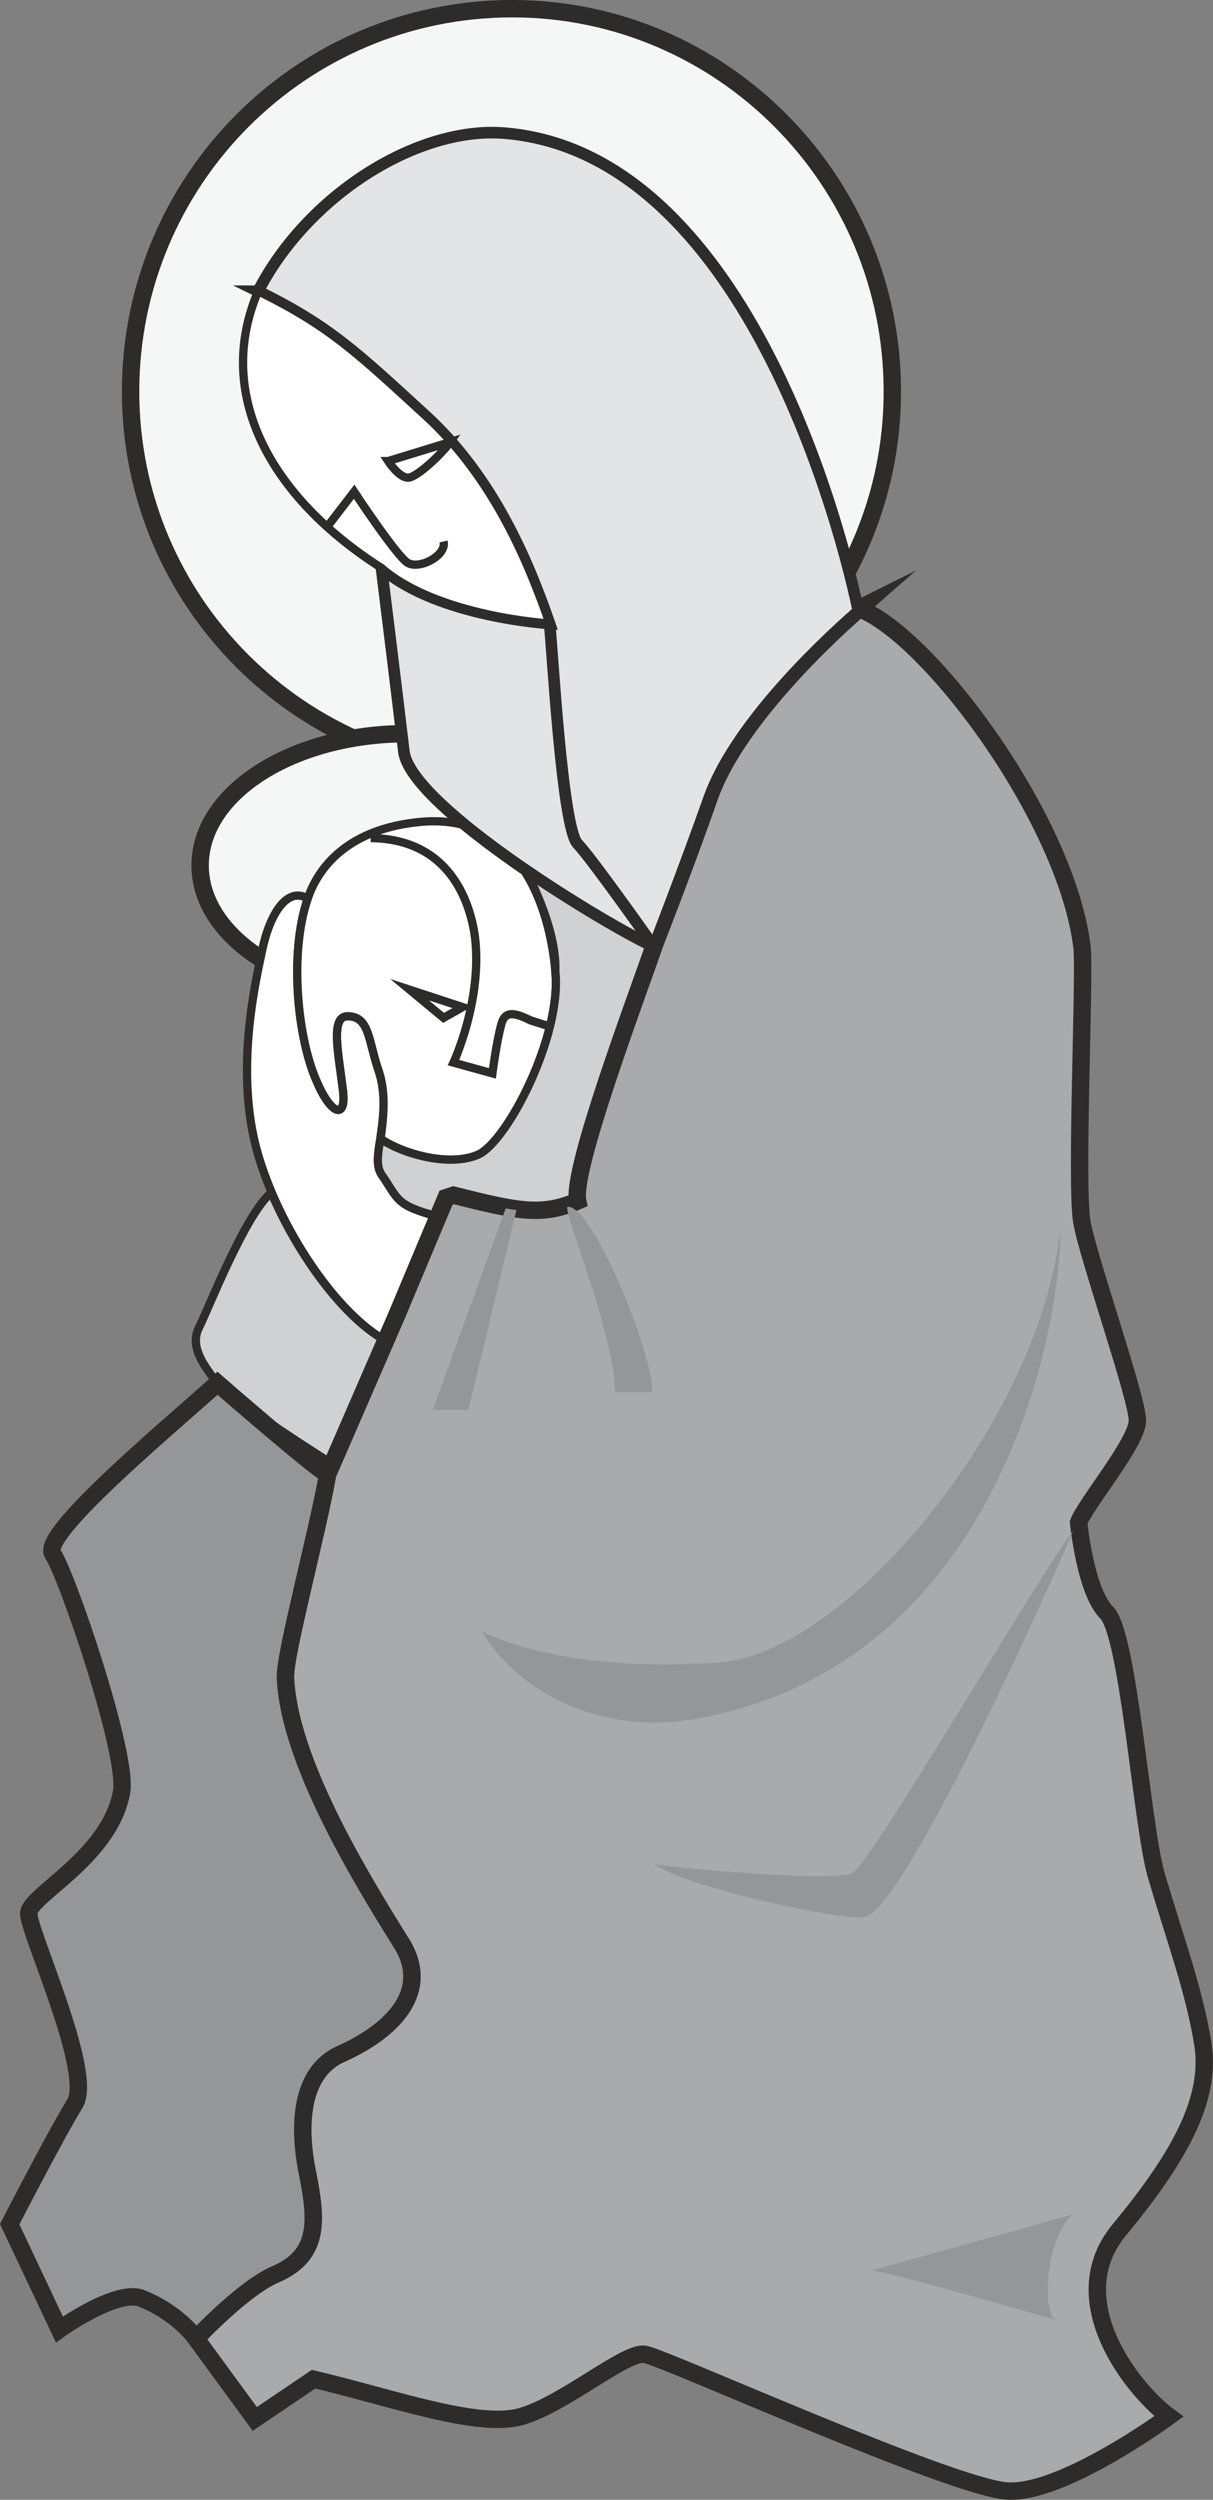
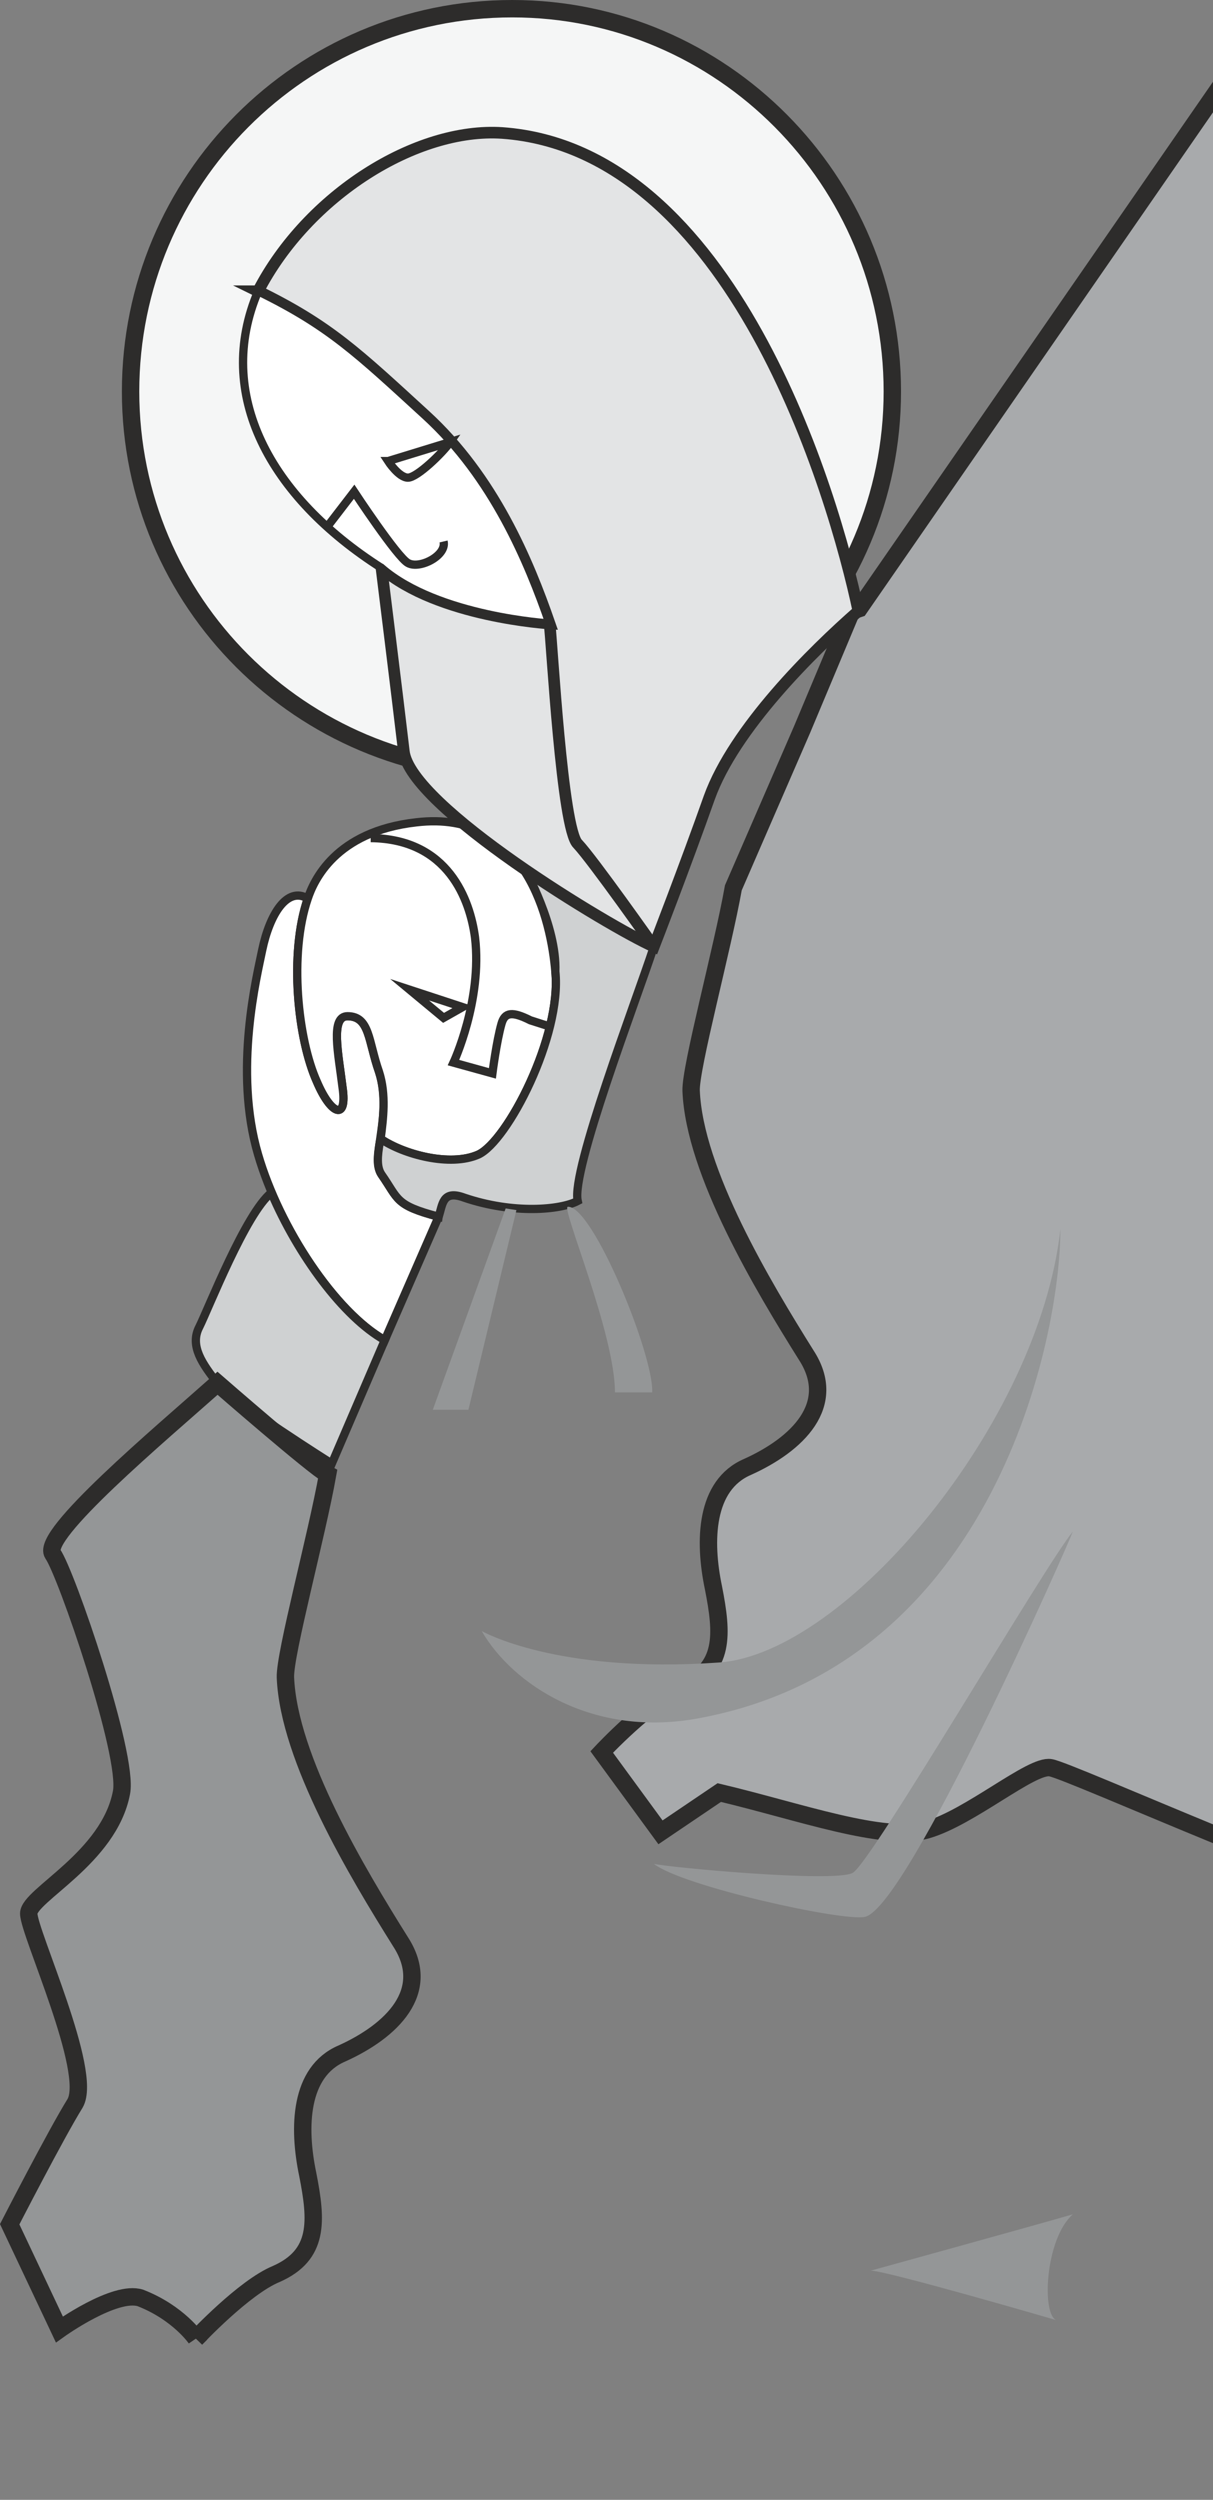
<svg xmlns="http://www.w3.org/2000/svg" width="140.64" height="289.645" viewBox="0 0 105.48 217.234">
  <rect x="0" y="0" width="105.48" height="217.234" fill="#808080" stroke="none" />
  <path d="M289.07 379.329c18.216 0 33.048-14.832 33.048-33.12 0-18.36-14.832-33.264-33.048-33.264-18.36 0-33.192 14.904-33.192 33.264 0 18.288 14.832 33.12 33.192 33.12z" style="fill:#f5f6f6;stroke:#2d2c2b;stroke-width:1.512;stroke-miterlimit:10.433" transform="translate(-244.523 -312.189)" />
-   <path d="M279.926 398.84c9.864 0 17.784-5.111 17.784-11.447 0-6.336-7.92-11.448-17.784-11.448-9.936 0-18 5.112-18 11.448s8.064 11.448 18 11.448z" style="fill:#f5f6f6;stroke:#2d2c2b;stroke-width:1.512;stroke-miterlimit:10.433" transform="translate(-244.523 -312.189)" />
  <path d="m282.662 417.92-4.68 10.729c-4.32-2.448-9.144-9.72-11.016-16.128-2.16-7.344-.072-15.624.36-17.784.648-3.096 2.16-5.544 3.96-4.464-1.656 4.824-.864 12.24.792 15.912 1.224 2.88 2.664 3.456 2.232.504-.36-2.952-1.08-6.192.432-6.192 1.944 0 1.8 2.16 2.736 4.824 1.224 3.672-.792 7.416.216 8.928 1.512 2.16 1.152 2.664 4.968 3.672z" style="fill:#fff;stroke:#2d2c2b;stroke-width:.72;stroke-miterlimit:10.433" transform="translate(-244.523 -312.189)" />
  <path d="M271.286 390.273c-1.656 4.824-.864 12.24.792 15.912 1.224 2.88 2.664 3.456 2.232.504-.36-2.952-1.08-6.192.432-6.192 1.944 0 1.8 2.16 2.736 4.824.648 2.016.36 4.104.144 5.832 2.016 1.368 6.048 2.448 8.496 1.368 2.52-1.152 7.272-10.296 6.696-15.912-.36-4.32-2.448-14.112-12.096-12.96-7.056.792-8.928 5.112-9.432 6.624z" style="fill:#fff;stroke:#2d2c2b;stroke-width:.72;stroke-miterlimit:10.433" transform="translate(-244.523 -312.189)" />
  <path d="M277.982 428.649c-3.6-2.016-7.56-7.416-9.864-12.816-2.232 1.8-5.472 10.08-6.264 11.664-.864 1.656.288 3.24 1.584 4.896 1.368 1.584 9.936 6.984 9.936 6.984z" style="fill:#cfd1d2;stroke:#2d2c2b;stroke-width:.72;stroke-miterlimit:10.433" transform="translate(-244.523 -312.189)" />
  <path d="M276.758 385.017c6.768.072 8.64 5.4 9.072 8.64.648 5.472-1.872 10.872-1.872 10.872l3.384.936s.36-2.808.792-4.32c.288-1.008.936-1.08 2.52-.288l1.8.576" style="fill:none;stroke:#2d2c2b;stroke-width:.72;stroke-miterlimit:10.433" transform="translate(-244.523 -312.189)" />
  <path d="m280.142 398.193 4.608 1.512-1.656.936z" style="fill:none;stroke:#2d2c2b;stroke-width:.72;stroke-miterlimit:10.433" transform="translate(-244.523 -312.189)" />
  <path d="M282.662 417.92c-3.816-1.007-3.456-1.511-4.968-3.671-.432-.648-.36-1.584-.144-2.808l.072-.288c2.016 1.368 6.048 2.448 8.496 1.368 2.52-1.152 7.272-10.296 6.696-15.912.144-3.96-2.664-8.928-2.664-8.928l4.176-2.952 7.056 9.72c-1.584 4.824-7.2 19.44-6.624 22.104-1.512.792-5.616 1.152-9.864-.288-1.944-.72-1.872.648-2.232 1.656z" style="fill:#cfd1d2;stroke:#2d2c2b;stroke-width:.72;stroke-miterlimit:10.433" transform="translate(-244.523 -312.189)" />
-   <path d="M319.238 365.073c-4.032 3.528-10.8 10.296-12.96 16.2-2.088 5.976-4.824 12.96-4.824 12.96-1.656 4.824-7.272 19.656-6.696 22.32-3.168 1.368-5.328.864-10.8-.504l-.648.216-4.32 10.296-5.976 13.752c-.936 5.256-3.744 15.624-3.672 17.64.288 7.056 6.264 16.992 10.008 22.968 2.808 4.32-.792 7.776-5.112 9.72-3.672 1.584-3.816 6.408-2.952 10.512.792 4.032 1.008 6.984-2.736 8.64-2.808 1.152-6.984 5.616-6.984 5.616l5.112 6.984 5.112-3.456c6.984 1.656 14.328 4.32 18.072 3.24 3.744-1.08 9.072-5.688 10.728-5.4 1.584.216 26.712 11.592 31.536 11.88 4.824.288 14.04-6.48 14.04-6.48-2.952-2.16-9.432-10.008-4.32-16.2s8.064-11.304 7.272-16.2c-.792-4.824-2.448-9.144-4.104-14.832-1.224-4.536-2.376-20.736-4.248-22.608-1.872-1.872-2.448-7.848-2.448-7.848.576-1.584 5.112-6.984 5.112-8.856 0-1.944-4.248-14.04-4.824-17.208-.576-3.24.288-21.816 0-23.976-1.368-11.088-13.248-27-19.368-29.376z" style="fill:#a8aaac;stroke:#2d2c2b;stroke-width:1.512;stroke-miterlimit:10.433" transform="translate(-244.523 -312.189)" />
+   <path d="M319.238 365.073l-.648.216-4.32 10.296-5.976 13.752c-.936 5.256-3.744 15.624-3.672 17.64.288 7.056 6.264 16.992 10.008 22.968 2.808 4.32-.792 7.776-5.112 9.72-3.672 1.584-3.816 6.408-2.952 10.512.792 4.032 1.008 6.984-2.736 8.64-2.808 1.152-6.984 5.616-6.984 5.616l5.112 6.984 5.112-3.456c6.984 1.656 14.328 4.32 18.072 3.24 3.744-1.08 9.072-5.688 10.728-5.4 1.584.216 26.712 11.592 31.536 11.88 4.824.288 14.04-6.48 14.04-6.48-2.952-2.16-9.432-10.008-4.32-16.2s8.064-11.304 7.272-16.2c-.792-4.824-2.448-9.144-4.104-14.832-1.224-4.536-2.376-20.736-4.248-22.608-1.872-1.872-2.448-7.848-2.448-7.848.576-1.584 5.112-6.984 5.112-8.856 0-1.944-4.248-14.04-4.824-17.208-.576-3.24.288-21.816 0-23.976-1.368-11.088-13.248-27-19.368-29.376z" style="fill:#a8aaac;stroke:#2d2c2b;stroke-width:1.512;stroke-miterlimit:10.433" transform="translate(-244.523 -312.189)" />
  <path d="M261.566 515.409s4.176-4.464 6.984-5.616c3.744-1.656 3.528-4.608 2.736-8.64-.864-4.104-.72-8.928 2.952-10.512 4.32-1.944 7.92-5.4 5.112-9.72-3.744-5.976-9.72-15.912-10.008-22.968-.072-2.016 2.736-12.384 3.672-17.64-1.224-.648-9.576-7.92-9.576-7.92-5.112 4.536-15.408 13.176-14.328 14.832 1.152 1.584 6.624 17.496 5.976 20.736-1.08 5.688-8.064 8.928-8.064 10.512 0 1.656 5.616 13.752 4.032 16.488-1.656 2.664-5.688 10.512-5.688 10.512l4.32 9.144s4.824-3.456 7.056-2.736c3.312 1.296 4.824 3.528 4.824 3.528z" style="fill:#949697;stroke:#2d2c2b;stroke-width:1.512;stroke-miterlimit:10.433" transform="translate(-244.523 -312.189)" />
  <path d="m288.494 417.2-6.336 17.497h3.096l4.176-17.352zm5.4-.143c2.16-.144 7.488 12.888 7.344 16.128h-3.24c0-5.112-4.68-16.056-4.104-16.128zm-7.488 36.863c2.664 4.609 9.648 9.36 19.008 7.56 25.632-4.823 31.32-33.12 31.32-42.48-1.872 16.849-18.648 36.865-29.664 37.657-14.184 1.008-20.664-2.736-20.664-2.736zm51.408-8.64c-2.448 2.953-17.568 28.873-19.152 29.665-1.656.864-16.2-.504-17.28-.792 2.448 1.944 16.488 5.04 18.36 4.608 3.744-.864 17.784-32.616 18.072-33.48zm-17.568 64.225s14.616-4.032 17.568-4.896c-2.448 2.16-2.736 8.928-1.368 9.216 0 0-14.832-4.32-16.2-4.32z" style="fill:#949697" transform="translate(-244.523 -312.189)" />
  <path d="M266.966 337.497c4.32-8.352 13.752-14.256 21.24-13.752 20.016 1.44 28.8 31.32 30.96 41.544-4.032 3.528-10.8 10.224-12.96 16.2-2.088 5.904-4.824 12.96-4.824 12.96-3.744-1.656-21.24-12.168-21.744-16.992-.576-4.896-1.944-15.912-1.944-15.912 4.896 4.248 14.616 4.824 14.616 4.824-1.872-5.4-4.896-12.672-10.8-18.072-5.904-5.4-8.352-7.776-14.544-10.8z" style="fill:#e3e4e5;stroke:#2d2c2b;stroke-width:1.008;stroke-miterlimit:10.433" transform="translate(-244.523 -312.189)" />
  <path d="M277.694 361.545c4.896 4.248 14.616 4.824 14.616 4.824-1.872-5.4-4.896-12.672-10.8-18.072-5.904-5.4-8.352-7.776-14.544-10.8-3.816 8.928 1.008 17.856 10.728 24.048z" style="fill:#fff;stroke:#2d2c2b;stroke-width:.72;stroke-miterlimit:10.433" transform="translate(-244.523 -312.189)" />
  <path d="m273.158 357.729 2.16-2.808s3.744 5.688 4.68 6.192c1.008.576 3.384-.648 3.096-1.872m-4.824-6.984 5.4-1.656c-.648.936-2.88 3.096-3.672 3.096-.792 0-1.728-1.44-1.728-1.44z" style="fill:none;stroke:#2d2c2b;stroke-width:.72;stroke-miterlimit:10.433" transform="translate(-244.523 -312.189)" />
  <path d="M292.31 366.369c.216 1.656 1.08 17.856 2.448 19.152 1.296 1.368 6.624 8.928 6.624 8.928" style="fill:none;stroke:#2d2c2b;stroke-width:1.008;stroke-miterlimit:10.433" transform="translate(-244.523 -312.189)" />
</svg>